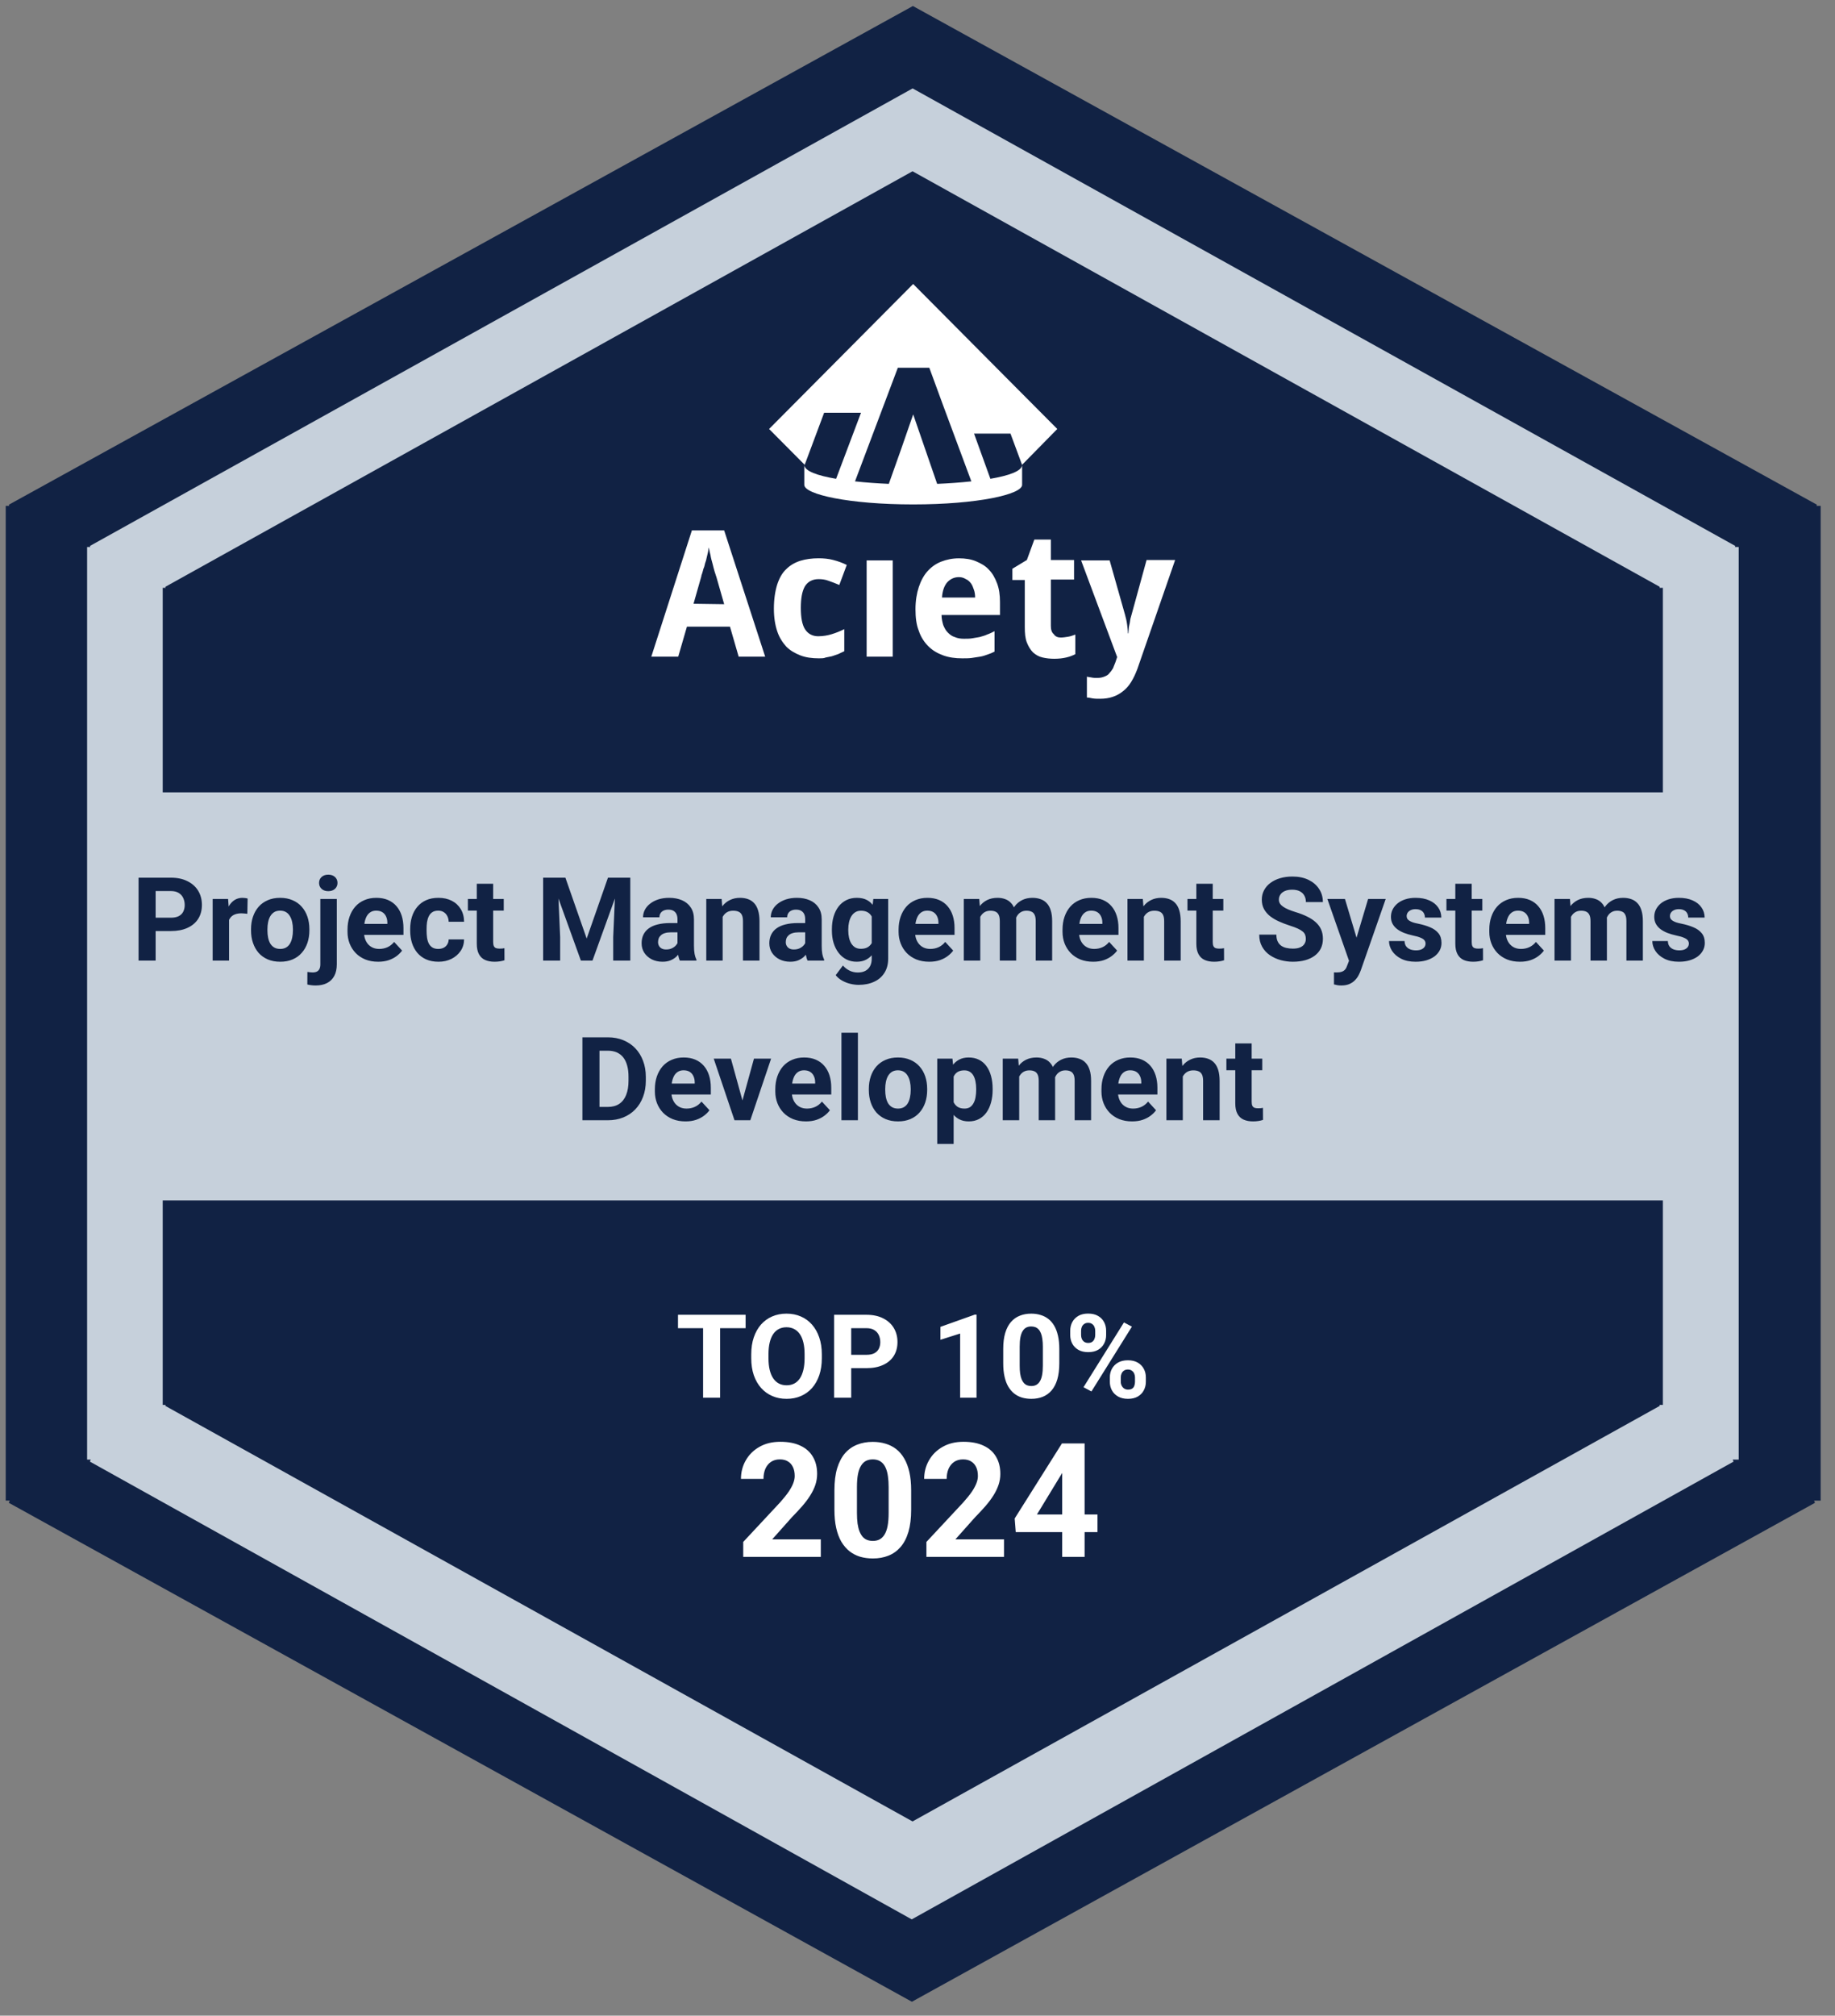
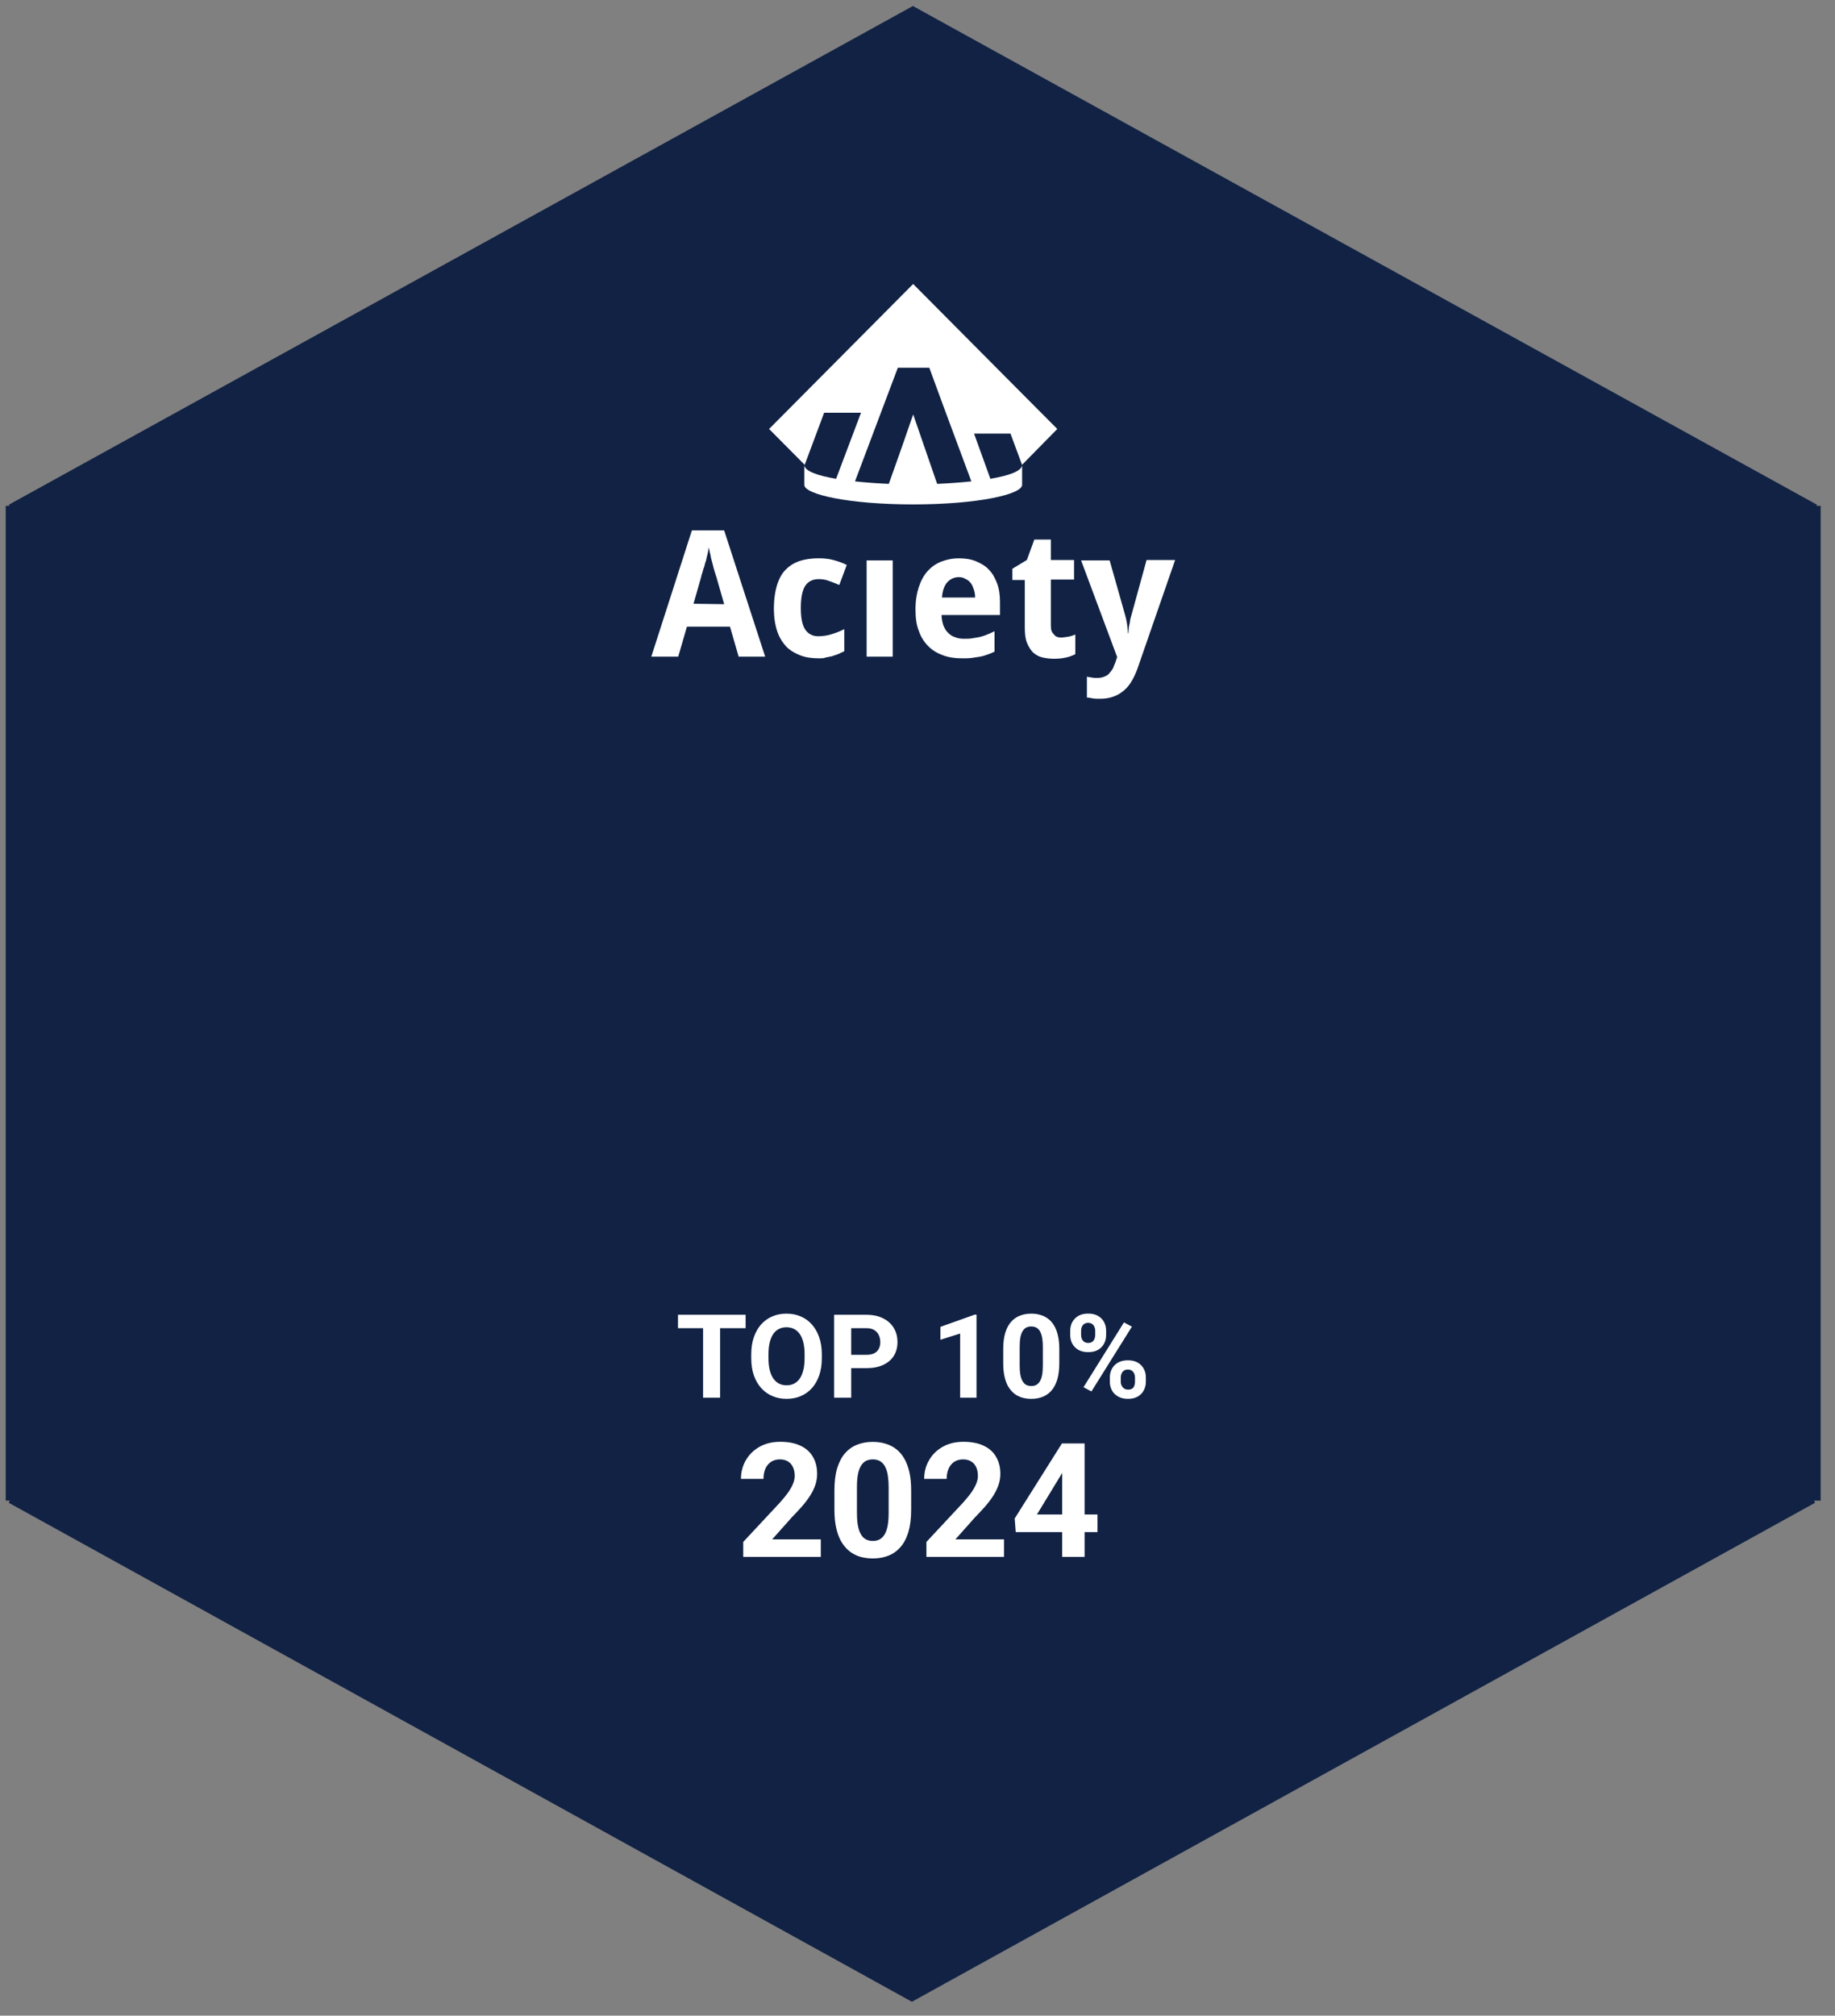
<svg xmlns="http://www.w3.org/2000/svg" width="92" height="101" viewBox="0 0 92 101" fill="none">
  <rect x="0" y="0" width="92" height="101" fill="#808080" stroke="none" />
  <g clip-path="url(#clip0_1736_1252)">
    <path d="M0.441 25.291L45.769 0.301L91.096 25.291L91.072 25.349H91.281V75.191H90.95L90.998 75.301L45.719 100.302L0.441 75.301L0.488 75.19H0.287V25.349H0.466L0.441 25.291Z" fill="#112244" />
-     <path d="M4.507 27.357L45.755 4.43L87.003 27.357L86.981 27.409H87.172V73.136H86.871L86.914 73.237L45.711 96.174L4.507 73.237L4.55 73.136H4.367V27.409H4.529L4.507 27.357V27.357Z" fill="#C6D0DB" />
    <path d="M8.285 29.406L45.751 8.582L83.217 29.406L83.197 29.454H83.37V39.702H8.158V29.454H8.306L8.285 29.406ZM8.285 70.443L45.751 91.267L83.217 70.443L83.197 70.395H83.37V60.148H8.158V70.395H8.306L8.285 70.443Z" fill="#112244" />
    <path d="M50.391 18.866L45.782 14.23L42.419 17.613L38.559 21.495L40.344 23.291L41.319 20.681H43.168L41.919 23.991C40.994 23.835 40.324 23.604 40.324 23.291V24.294C40.324 24.774 42.565 25.275 45.784 25.275C49.001 25.275 51.245 24.774 51.245 24.294V23.291C51.245 23.604 50.577 23.833 49.654 23.991L48.835 21.726H50.662L51.242 23.291L53.008 21.495L50.391 18.866ZM48.7 24.12C48.141 24.18 47.55 24.221 46.985 24.245L45.784 20.764L45.182 22.498L44.562 24.245C44.004 24.221 43.419 24.18 42.867 24.12L45.014 18.427H46.592L47.297 20.347L48.7 24.12Z" fill="white" />
    <path d="M37.034 32.904L36.598 31.4H34.44L34.003 32.904H32.654L34.688 26.578H36.307L38.363 32.904H37.034ZM36.307 30.274L35.913 28.896C35.891 28.854 35.871 28.749 35.83 28.646C35.788 28.52 35.766 28.395 35.725 28.248C35.683 28.101 35.642 27.956 35.62 27.809C35.579 27.662 35.557 27.537 35.537 27.434C35.515 27.498 35.515 27.581 35.496 27.665C35.474 27.748 35.454 27.853 35.432 27.937C35.411 28.042 35.391 28.125 35.349 28.229C35.328 28.334 35.308 28.417 35.267 28.501C35.245 28.584 35.225 28.668 35.203 28.731C35.181 28.795 35.162 28.837 35.162 28.878L34.771 30.252L36.307 30.274ZM41.061 32.987C40.707 32.987 40.397 32.945 40.127 32.84C39.856 32.734 39.607 32.59 39.422 32.401C39.234 32.192 39.068 31.942 38.966 31.628C38.861 31.314 38.8 30.939 38.8 30.5C38.8 30.02 38.863 29.622 38.966 29.289C39.07 28.975 39.214 28.705 39.422 28.516C39.609 28.327 39.858 28.183 40.127 28.099C40.397 28.016 40.707 27.974 41.041 27.974C41.29 27.974 41.539 27.996 41.768 28.057C42.017 28.121 42.246 28.204 42.453 28.308L42.08 29.311C41.892 29.227 41.707 29.164 41.541 29.102C41.375 29.038 41.209 29.019 41.043 29.019C40.731 29.019 40.504 29.144 40.358 29.374C40.212 29.625 40.151 29.98 40.151 30.461C40.151 30.941 40.214 31.295 40.358 31.525C40.504 31.756 40.731 31.881 41.021 31.881C41.27 31.881 41.499 31.839 41.707 31.775C41.914 31.712 42.121 31.628 42.329 31.525V32.631C42.224 32.673 42.121 32.737 42.017 32.778C41.912 32.82 41.809 32.842 41.705 32.884C41.6 32.906 41.497 32.925 41.392 32.947C41.312 32.987 41.187 32.987 41.061 32.987ZM44.758 32.904H43.45V28.082H44.758V32.904ZM48.245 32.987C47.891 32.987 47.581 32.945 47.289 32.84C46.999 32.734 46.75 32.59 46.543 32.381C46.335 32.173 46.169 31.922 46.065 31.609C45.94 31.295 45.899 30.941 45.899 30.522C45.899 30.103 45.962 29.73 46.065 29.416C46.169 29.102 46.314 28.832 46.501 28.624C46.689 28.415 46.916 28.248 47.187 28.143C47.457 28.038 47.747 27.976 48.079 27.976C48.391 27.976 48.681 28.018 48.93 28.123C49.179 28.229 49.408 28.354 49.574 28.54C49.762 28.729 49.886 28.957 49.989 29.229C50.093 29.502 50.135 29.813 50.135 30.169V30.816H47.206C47.206 31.005 47.248 31.172 47.289 31.317C47.352 31.464 47.413 31.589 47.518 31.692C47.623 31.797 47.725 31.881 47.872 31.922C48.018 31.986 48.162 32.006 48.328 32.006C48.474 32.006 48.618 32.006 48.742 31.984C48.867 31.962 48.991 31.942 49.116 31.92C49.24 31.879 49.364 31.857 49.489 31.795C49.613 31.753 49.738 31.69 49.862 31.628V32.651C49.738 32.715 49.633 32.757 49.508 32.798C49.384 32.84 49.279 32.882 49.135 32.904C49.011 32.925 48.865 32.945 48.721 32.967C48.577 32.987 48.43 32.987 48.245 32.987ZM48.079 28.918C47.85 28.918 47.664 29.001 47.499 29.168C47.352 29.335 47.25 29.585 47.228 29.941H48.889C48.889 29.794 48.867 29.649 48.825 29.543C48.784 29.418 48.742 29.313 48.679 29.229C48.616 29.146 48.533 29.063 48.43 29.021C48.328 28.959 48.223 28.918 48.079 28.918ZM53.186 31.944C53.31 31.944 53.434 31.922 53.559 31.903C53.683 31.883 53.788 31.839 53.913 31.797V32.778C53.788 32.842 53.642 32.904 53.456 32.945C53.269 32.987 53.083 33.009 52.854 33.009C52.647 33.009 52.459 32.987 52.273 32.945C52.086 32.904 51.942 32.82 51.796 32.695C51.671 32.57 51.566 32.403 51.483 32.195C51.401 31.986 51.379 31.736 51.379 31.422V29.063H50.757V28.499L51.483 28.06L51.857 27.037H52.686V28.06H53.849V29.041H52.686V31.358C52.686 31.547 52.727 31.692 52.832 31.775C52.915 31.903 53.039 31.944 53.186 31.944ZM54.203 28.082H55.634L56.403 30.797C56.444 30.944 56.485 31.11 56.507 31.277C56.529 31.444 56.549 31.591 56.549 31.736H56.571C56.571 31.672 56.592 31.589 56.592 31.505C56.592 31.422 56.614 31.339 56.634 31.255C56.656 31.172 56.656 31.088 56.675 31.005C56.697 30.922 56.717 30.858 56.739 30.775L57.485 28.06H58.917L57.027 33.509C56.839 34.01 56.612 34.407 56.3 34.637C55.988 34.888 55.615 35.013 55.159 35.013C55.012 35.013 54.888 35.013 54.764 34.991C54.659 34.969 54.556 34.949 54.493 34.949V33.904C54.556 33.926 54.617 33.926 54.722 33.946C54.805 33.968 54.91 33.968 55.012 33.968C55.159 33.968 55.261 33.946 55.366 33.904C55.471 33.863 55.554 33.821 55.615 33.737C55.678 33.674 55.739 33.59 55.802 33.487C55.844 33.382 55.885 33.279 55.927 33.173L56.01 32.923L54.203 28.082Z" fill="white" />
    <path d="M8.565 46.652H7.506V45.984H8.565C8.729 45.984 8.862 45.957 8.964 45.904C9.067 45.849 9.142 45.773 9.19 45.676C9.237 45.579 9.261 45.469 9.261 45.348C9.261 45.224 9.237 45.109 9.19 45.002C9.142 44.896 9.067 44.81 8.964 44.745C8.862 44.681 8.729 44.648 8.565 44.648H7.803V48.133H6.947V43.978H8.565C8.89 43.978 9.169 44.037 9.401 44.155C9.635 44.271 9.814 44.432 9.938 44.637C10.061 44.843 10.123 45.078 10.123 45.342C10.123 45.61 10.061 45.842 9.938 46.038C9.814 46.234 9.635 46.385 9.401 46.492C9.169 46.599 8.89 46.652 8.565 46.652ZM11.484 45.719V48.133H10.662V45.045H11.436L11.484 45.719ZM12.415 45.025L12.4 45.787C12.36 45.781 12.312 45.777 12.255 45.773C12.2 45.767 12.149 45.764 12.104 45.764C11.987 45.764 11.887 45.779 11.801 45.81C11.717 45.838 11.647 45.881 11.59 45.938C11.535 45.995 11.493 46.065 11.464 46.147C11.438 46.228 11.422 46.322 11.419 46.426L11.253 46.375C11.253 46.175 11.273 45.992 11.313 45.824C11.353 45.655 11.411 45.507 11.487 45.382C11.565 45.256 11.66 45.159 11.772 45.091C11.885 45.022 12.013 44.988 12.158 44.988C12.203 44.988 12.25 44.992 12.297 44.999C12.345 45.005 12.384 45.014 12.415 45.025ZM12.586 46.62V46.56C12.586 46.334 12.618 46.126 12.683 45.935C12.748 45.743 12.842 45.577 12.965 45.436C13.089 45.295 13.241 45.186 13.422 45.108C13.603 45.028 13.81 44.988 14.044 44.988C14.278 44.988 14.486 45.028 14.669 45.108C14.852 45.186 15.005 45.295 15.128 45.436C15.254 45.577 15.349 45.743 15.414 45.935C15.478 46.126 15.511 46.334 15.511 46.56V46.62C15.511 46.845 15.478 47.053 15.414 47.245C15.349 47.436 15.254 47.602 15.128 47.745C15.005 47.886 14.852 47.995 14.672 48.073C14.491 48.151 14.284 48.19 14.05 48.19C13.816 48.19 13.607 48.151 13.425 48.073C13.244 47.995 13.091 47.886 12.965 47.745C12.842 47.602 12.748 47.436 12.683 47.245C12.618 47.053 12.586 46.845 12.586 46.62ZM13.408 46.56V46.62C13.408 46.75 13.419 46.87 13.442 46.983C13.465 47.095 13.501 47.194 13.55 47.28C13.602 47.363 13.668 47.429 13.75 47.477C13.832 47.524 13.932 47.548 14.05 47.548C14.164 47.548 14.262 47.524 14.344 47.477C14.425 47.429 14.491 47.363 14.54 47.28C14.59 47.194 14.626 47.095 14.649 46.983C14.674 46.87 14.686 46.75 14.686 46.62V46.56C14.686 46.435 14.674 46.317 14.649 46.207C14.626 46.094 14.589 45.995 14.538 45.91C14.488 45.822 14.423 45.754 14.341 45.704C14.259 45.655 14.16 45.63 14.044 45.63C13.928 45.63 13.829 45.655 13.747 45.704C13.667 45.754 13.602 45.822 13.55 45.91C13.501 45.995 13.465 46.094 13.442 46.207C13.419 46.317 13.408 46.435 13.408 46.56ZM16.061 45.045H16.886V48.318C16.886 48.547 16.844 48.74 16.761 48.898C16.677 49.056 16.556 49.175 16.398 49.257C16.24 49.339 16.049 49.38 15.825 49.38C15.754 49.38 15.686 49.376 15.619 49.368C15.551 49.361 15.48 49.349 15.408 49.331L15.411 48.701C15.457 48.708 15.501 48.714 15.545 48.718C15.587 48.724 15.63 48.726 15.673 48.726C15.759 48.726 15.83 48.712 15.887 48.684C15.944 48.655 15.987 48.61 16.016 48.55C16.046 48.49 16.061 48.413 16.061 48.318V45.045ZM15.996 44.24C15.996 44.12 16.038 44.022 16.122 43.944C16.207 43.866 16.319 43.827 16.458 43.827C16.599 43.827 16.711 43.866 16.795 43.944C16.879 44.022 16.921 44.12 16.921 44.24C16.921 44.36 16.879 44.459 16.795 44.537C16.711 44.615 16.599 44.654 16.458 44.654C16.319 44.654 16.207 44.615 16.122 44.537C16.038 44.459 15.996 44.36 15.996 44.24ZM18.961 48.19C18.721 48.19 18.506 48.152 18.316 48.076C18.126 47.998 17.964 47.89 17.831 47.753C17.7 47.616 17.599 47.457 17.528 47.277C17.458 47.094 17.423 46.9 17.423 46.695V46.58C17.423 46.346 17.456 46.132 17.523 45.938C17.589 45.744 17.684 45.576 17.808 45.433C17.934 45.291 18.086 45.181 18.265 45.105C18.443 45.027 18.645 44.988 18.87 44.988C19.088 44.988 19.282 45.024 19.452 45.096C19.621 45.169 19.763 45.272 19.877 45.405C19.993 45.538 20.081 45.698 20.14 45.884C20.198 46.069 20.228 46.274 20.228 46.501V46.843H17.774V46.295H19.42V46.232C19.42 46.118 19.399 46.016 19.358 45.927C19.318 45.836 19.257 45.763 19.175 45.71C19.093 45.657 18.988 45.63 18.861 45.63C18.753 45.63 18.659 45.654 18.581 45.702C18.503 45.749 18.44 45.816 18.39 45.901C18.343 45.987 18.306 46.088 18.282 46.204C18.259 46.318 18.247 46.443 18.247 46.58V46.695C18.247 46.818 18.265 46.932 18.299 47.037C18.335 47.142 18.385 47.232 18.45 47.308C18.517 47.384 18.597 47.443 18.69 47.485C18.785 47.527 18.892 47.548 19.012 47.548C19.161 47.548 19.299 47.519 19.426 47.462C19.555 47.403 19.667 47.315 19.76 47.197L20.159 47.631C20.095 47.724 20.006 47.813 19.894 47.899C19.784 47.984 19.651 48.055 19.494 48.11C19.338 48.163 19.161 48.19 18.961 48.19ZM21.971 47.548C22.072 47.548 22.162 47.529 22.24 47.491C22.318 47.451 22.379 47.396 22.422 47.325C22.468 47.253 22.492 47.168 22.494 47.071H23.267C23.265 47.288 23.207 47.481 23.093 47.651C22.979 47.818 22.826 47.95 22.634 48.047C22.441 48.142 22.227 48.19 21.989 48.19C21.749 48.19 21.54 48.15 21.361 48.07C21.184 47.99 21.037 47.88 20.919 47.739C20.801 47.596 20.712 47.431 20.653 47.242C20.594 47.052 20.565 46.849 20.565 46.632V46.549C20.565 46.33 20.594 46.127 20.653 45.938C20.712 45.748 20.801 45.583 20.919 45.442C21.037 45.299 21.184 45.188 21.361 45.108C21.538 45.028 21.745 44.988 21.983 44.988C22.236 44.988 22.458 45.037 22.648 45.134C22.84 45.231 22.99 45.37 23.099 45.55C23.209 45.729 23.265 45.941 23.267 46.187H22.494C22.492 46.084 22.47 45.991 22.428 45.907C22.388 45.823 22.329 45.757 22.251 45.707C22.175 45.656 22.081 45.63 21.969 45.63C21.849 45.63 21.751 45.656 21.675 45.707C21.599 45.757 21.54 45.825 21.498 45.913C21.456 45.998 21.427 46.096 21.409 46.207C21.394 46.315 21.387 46.429 21.387 46.549V46.632C21.387 46.752 21.394 46.867 21.409 46.977C21.425 47.087 21.453 47.185 21.495 47.271C21.539 47.357 21.599 47.424 21.675 47.474C21.751 47.523 21.85 47.548 21.971 47.548ZM25.256 45.045V45.627H23.458V45.045H25.256ZM23.904 44.283H24.725V47.203C24.725 47.292 24.737 47.36 24.76 47.408C24.784 47.456 24.82 47.489 24.868 47.508C24.916 47.525 24.976 47.533 25.048 47.533C25.099 47.533 25.145 47.532 25.185 47.528C25.227 47.522 25.262 47.516 25.29 47.511L25.293 48.116C25.223 48.139 25.147 48.157 25.065 48.17C24.983 48.183 24.893 48.19 24.794 48.19C24.613 48.19 24.455 48.16 24.32 48.101C24.187 48.041 24.084 47.944 24.012 47.81C23.94 47.677 23.904 47.502 23.904 47.285V44.283ZM27.622 43.978H28.347L29.414 47.028L30.481 43.978H31.206L29.705 48.133H29.123L27.622 43.978ZM27.231 43.978H27.953L28.084 46.951V48.133H27.231V43.978ZM30.875 43.978H31.6V48.133H30.744V46.951L30.875 43.978ZM33.966 47.437V46.061C33.966 45.962 33.949 45.877 33.917 45.807C33.885 45.735 33.834 45.679 33.766 45.639C33.699 45.599 33.613 45.579 33.506 45.579C33.415 45.579 33.336 45.595 33.269 45.627C33.203 45.658 33.151 45.702 33.115 45.761C33.079 45.819 33.061 45.886 33.061 45.964H32.239C32.239 45.833 32.27 45.708 32.33 45.59C32.391 45.472 32.48 45.368 32.596 45.279C32.712 45.188 32.85 45.117 33.01 45.065C33.171 45.014 33.352 44.988 33.552 44.988C33.791 44.988 34.005 45.028 34.191 45.108C34.377 45.188 34.524 45.308 34.63 45.468C34.739 45.627 34.793 45.827 34.793 46.067V47.388C34.793 47.557 34.804 47.696 34.825 47.805C34.846 47.911 34.876 48.004 34.916 48.084V48.133H34.085C34.045 48.049 34.015 47.944 33.994 47.819C33.975 47.691 33.966 47.564 33.966 47.437ZM34.074 46.252L34.08 46.717H33.62C33.512 46.717 33.418 46.73 33.338 46.755C33.258 46.779 33.192 46.814 33.141 46.86C33.09 46.904 33.051 46.955 33.027 47.014C33.004 47.073 32.992 47.138 32.992 47.208C32.992 47.279 33.009 47.342 33.041 47.399C33.073 47.455 33.12 47.498 33.181 47.531C33.242 47.561 33.313 47.576 33.395 47.576C33.519 47.576 33.626 47.552 33.717 47.502C33.809 47.453 33.879 47.392 33.928 47.319C33.98 47.247 34.007 47.179 34.008 47.114L34.225 47.462C34.195 47.54 34.153 47.621 34.1 47.705C34.048 47.788 33.983 47.867 33.903 47.942C33.823 48.014 33.727 48.074 33.615 48.121C33.502 48.167 33.369 48.19 33.215 48.19C33.019 48.19 32.841 48.151 32.681 48.073C32.523 47.993 32.398 47.884 32.305 47.745C32.213 47.604 32.168 47.444 32.168 47.265C32.168 47.104 32.198 46.96 32.259 46.834C32.32 46.709 32.409 46.603 32.527 46.518C32.647 46.43 32.797 46.364 32.975 46.321C33.154 46.275 33.362 46.252 33.597 46.252H34.074ZM36.231 45.704V48.133H35.41V45.045H36.18L36.231 45.704ZM36.112 46.48H35.889C35.889 46.252 35.919 46.047 35.977 45.864C36.036 45.68 36.119 45.523 36.226 45.393C36.332 45.262 36.459 45.162 36.605 45.094C36.754 45.023 36.919 44.988 37.102 44.988C37.246 44.988 37.379 45.009 37.498 45.051C37.618 45.093 37.721 45.159 37.807 45.251C37.894 45.342 37.961 45.463 38.006 45.613C38.054 45.763 38.078 45.947 38.078 46.164V48.133H37.25V46.161C37.25 46.024 37.231 45.917 37.193 45.841C37.155 45.765 37.099 45.712 37.025 45.681C36.952 45.649 36.863 45.633 36.757 45.633C36.646 45.633 36.55 45.655 36.468 45.699C36.388 45.742 36.322 45.803 36.269 45.881C36.217 45.957 36.178 46.047 36.151 46.15C36.125 46.252 36.112 46.363 36.112 46.48ZM40.369 47.437V46.061C40.369 45.962 40.353 45.877 40.321 45.807C40.288 45.735 40.238 45.679 40.169 45.639C40.103 45.599 40.016 45.579 39.91 45.579C39.819 45.579 39.739 45.595 39.673 45.627C39.606 45.658 39.555 45.702 39.519 45.761C39.483 45.819 39.465 45.886 39.465 45.964H38.643C38.643 45.833 38.673 45.708 38.734 45.59C38.795 45.472 38.883 45.368 38.999 45.279C39.115 45.188 39.254 45.117 39.413 45.065C39.575 45.014 39.756 44.988 39.956 44.988C40.195 44.988 40.408 45.028 40.595 45.108C40.781 45.188 40.928 45.308 41.034 45.468C41.143 45.627 41.197 45.827 41.197 46.067V47.388C41.197 47.557 41.207 47.696 41.228 47.805C41.249 47.911 41.28 48.004 41.319 48.084V48.133H40.489C40.449 48.049 40.419 47.944 40.398 47.819C40.379 47.691 40.369 47.564 40.369 47.437ZM40.478 46.252L40.483 46.717H40.024C39.916 46.717 39.821 46.73 39.742 46.755C39.661 46.779 39.596 46.814 39.544 46.86C39.493 46.904 39.455 46.955 39.43 47.014C39.408 47.073 39.396 47.138 39.396 47.208C39.396 47.279 39.412 47.342 39.445 47.399C39.477 47.455 39.524 47.498 39.584 47.531C39.645 47.561 39.717 47.576 39.798 47.576C39.922 47.576 40.03 47.552 40.121 47.502C40.212 47.453 40.283 47.392 40.332 47.319C40.383 47.247 40.41 47.179 40.412 47.114L40.629 47.462C40.599 47.54 40.557 47.621 40.503 47.705C40.452 47.788 40.386 47.867 40.306 47.942C40.227 48.014 40.13 48.074 40.018 48.121C39.906 48.167 39.773 48.19 39.619 48.19C39.423 48.19 39.245 48.151 39.085 48.073C38.927 47.993 38.802 47.884 38.708 47.745C38.617 47.604 38.571 47.444 38.571 47.265C38.571 47.104 38.602 46.96 38.663 46.834C38.724 46.709 38.813 46.603 38.931 46.518C39.051 46.43 39.2 46.364 39.379 46.321C39.558 46.275 39.765 46.252 40.001 46.252H40.478ZM43.785 45.045H44.53V48.03C44.53 48.312 44.467 48.55 44.342 48.746C44.218 48.944 44.045 49.094 43.822 49.194C43.6 49.297 43.341 49.349 43.046 49.349C42.917 49.349 42.78 49.331 42.635 49.297C42.492 49.263 42.355 49.21 42.224 49.137C42.095 49.065 41.986 48.974 41.899 48.863L42.261 48.378C42.356 48.489 42.467 48.574 42.592 48.635C42.718 48.698 42.857 48.729 43.009 48.729C43.157 48.729 43.283 48.702 43.386 48.647C43.488 48.593 43.567 48.514 43.623 48.41C43.678 48.307 43.705 48.182 43.705 48.036V45.758L43.785 45.045ZM41.708 46.626V46.566C41.708 46.33 41.736 46.116 41.793 45.924C41.852 45.73 41.935 45.563 42.041 45.425C42.15 45.286 42.281 45.178 42.435 45.102C42.589 45.026 42.764 44.988 42.958 44.988C43.163 44.988 43.335 45.026 43.474 45.102C43.613 45.178 43.727 45.287 43.816 45.428C43.906 45.566 43.975 45.731 44.025 45.921C44.076 46.109 44.116 46.316 44.145 46.541V46.672C44.116 46.887 44.073 47.087 44.016 47.271C43.959 47.456 43.884 47.617 43.791 47.756C43.698 47.893 43.582 48 43.443 48.076C43.306 48.152 43.142 48.19 42.952 48.19C42.762 48.19 42.589 48.151 42.435 48.073C42.283 47.995 42.153 47.886 42.044 47.745C41.936 47.604 41.852 47.438 41.793 47.248C41.736 47.058 41.708 46.851 41.708 46.626ZM42.529 46.566V46.626C42.529 46.754 42.542 46.872 42.567 46.983C42.591 47.093 42.629 47.191 42.681 47.277C42.734 47.36 42.8 47.426 42.878 47.474C42.958 47.519 43.052 47.542 43.16 47.542C43.31 47.542 43.433 47.511 43.528 47.448C43.623 47.383 43.695 47.295 43.742 47.182C43.79 47.07 43.818 46.941 43.825 46.794V46.421C43.821 46.301 43.805 46.193 43.777 46.098C43.748 46.001 43.708 45.918 43.657 45.85C43.605 45.781 43.539 45.728 43.457 45.69C43.375 45.652 43.278 45.633 43.166 45.633C43.057 45.633 42.963 45.658 42.883 45.707C42.805 45.755 42.74 45.82 42.687 45.904C42.635 45.988 42.596 46.087 42.569 46.201C42.543 46.313 42.529 46.435 42.529 46.566ZM46.59 48.19C46.351 48.19 46.136 48.152 45.945 48.076C45.755 47.998 45.593 47.89 45.46 47.753C45.329 47.616 45.228 47.457 45.158 47.277C45.087 47.094 45.052 46.9 45.052 46.695V46.58C45.052 46.346 45.086 46.132 45.152 45.938C45.219 45.744 45.314 45.576 45.437 45.433C45.563 45.291 45.715 45.181 45.894 45.105C46.073 45.027 46.275 44.988 46.499 44.988C46.718 44.988 46.912 45.024 47.081 45.096C47.251 45.169 47.392 45.272 47.506 45.405C47.622 45.538 47.71 45.698 47.769 45.884C47.828 46.069 47.857 46.274 47.857 46.501V46.843H45.403V46.295H47.05V46.232C47.05 46.118 47.029 46.016 46.987 45.927C46.947 45.836 46.886 45.763 46.804 45.71C46.722 45.657 46.618 45.63 46.49 45.63C46.382 45.63 46.289 45.654 46.211 45.702C46.133 45.749 46.069 45.816 46.02 45.901C45.972 45.987 45.936 46.088 45.911 46.204C45.888 46.318 45.877 46.443 45.877 46.58V46.695C45.877 46.818 45.894 46.932 45.928 47.037C45.964 47.142 46.015 47.232 46.08 47.308C46.146 47.384 46.226 47.443 46.319 47.485C46.414 47.527 46.522 47.548 46.642 47.548C46.79 47.548 46.928 47.519 47.056 47.462C47.185 47.403 47.296 47.315 47.389 47.197L47.789 47.631C47.724 47.724 47.636 47.813 47.523 47.899C47.413 47.984 47.28 48.055 47.124 48.11C46.968 48.163 46.79 48.19 46.59 48.19ZM49.147 45.684V48.133H48.322V45.045H49.096L49.147 45.684ZM49.033 46.48H48.805C48.805 46.266 48.83 46.068 48.882 45.887C48.935 45.704 49.012 45.546 49.113 45.413C49.216 45.278 49.342 45.173 49.492 45.099C49.643 45.025 49.817 44.988 50.015 44.988C50.152 44.988 50.277 45.009 50.391 45.051C50.506 45.091 50.603 45.154 50.685 45.242C50.769 45.328 50.834 45.44 50.879 45.579C50.925 45.716 50.948 45.88 50.948 46.072V48.133H50.126V46.164C50.126 46.023 50.107 45.914 50.069 45.838C50.031 45.762 49.977 45.709 49.906 45.679C49.838 45.648 49.755 45.633 49.658 45.633C49.551 45.633 49.458 45.655 49.378 45.699C49.3 45.742 49.236 45.803 49.184 45.881C49.133 45.957 49.095 46.047 49.07 46.15C49.045 46.252 49.033 46.363 49.033 46.48ZM50.871 46.386L50.577 46.423C50.577 46.222 50.602 46.034 50.651 45.861C50.703 45.688 50.778 45.536 50.877 45.405C50.977 45.273 51.102 45.172 51.25 45.099C51.399 45.025 51.57 44.988 51.764 44.988C51.912 44.988 52.047 45.01 52.169 45.054C52.291 45.096 52.395 45.163 52.48 45.256C52.568 45.348 52.634 45.468 52.68 45.616C52.728 45.764 52.751 45.946 52.751 46.161V48.133H51.927V46.161C51.927 46.018 51.908 45.91 51.87 45.836C51.834 45.76 51.78 45.707 51.71 45.679C51.641 45.648 51.559 45.633 51.464 45.633C51.365 45.633 51.279 45.653 51.205 45.693C51.13 45.731 51.069 45.784 51.019 45.853C50.97 45.921 50.933 46.001 50.908 46.092C50.883 46.182 50.871 46.28 50.871 46.386ZM54.809 48.19C54.569 48.19 54.354 48.152 54.164 48.076C53.974 47.998 53.812 47.89 53.679 47.753C53.548 47.616 53.447 47.457 53.376 47.277C53.306 47.094 53.271 46.9 53.271 46.695V46.58C53.271 46.346 53.304 46.132 53.371 45.938C53.437 45.744 53.532 45.576 53.656 45.433C53.782 45.291 53.934 45.181 54.113 45.105C54.291 45.027 54.493 44.988 54.718 44.988C54.936 44.988 55.13 45.024 55.3 45.096C55.469 45.169 55.611 45.272 55.725 45.405C55.841 45.538 55.928 45.698 55.987 45.884C56.047 46.069 56.076 46.274 56.076 46.501V46.843H53.622V46.295H55.268V46.232C55.268 46.118 55.247 46.016 55.206 45.927C55.166 45.836 55.105 45.763 55.023 45.71C54.941 45.657 54.837 45.63 54.709 45.63C54.601 45.63 54.507 45.654 54.429 45.702C54.351 45.749 54.288 45.816 54.238 45.901C54.191 45.987 54.154 46.088 54.13 46.204C54.107 46.318 54.096 46.443 54.096 46.58V46.695C54.096 46.818 54.113 46.932 54.147 47.037C54.183 47.142 54.233 47.232 54.298 47.308C54.365 47.384 54.445 47.443 54.538 47.485C54.633 47.527 54.74 47.548 54.86 47.548C55.009 47.548 55.147 47.519 55.274 47.462C55.403 47.403 55.515 47.315 55.608 47.197L56.008 47.631C55.943 47.724 55.854 47.813 55.742 47.899C55.632 47.984 55.499 48.055 55.343 48.11C55.187 48.163 55.009 48.19 54.809 48.19ZM57.349 45.704V48.133H56.527V45.045H57.297L57.349 45.704ZM57.229 46.48H57.006C57.006 46.252 57.036 46.047 57.095 45.864C57.154 45.68 57.236 45.523 57.343 45.393C57.45 45.262 57.576 45.162 57.722 45.094C57.871 45.023 58.036 44.988 58.219 44.988C58.364 44.988 58.496 45.009 58.616 45.051C58.736 45.093 58.838 45.159 58.924 45.251C59.011 45.342 59.078 45.463 59.124 45.613C59.171 45.763 59.195 45.947 59.195 46.164V48.133H58.367V46.161C58.367 46.024 58.349 45.917 58.31 45.841C58.272 45.765 58.216 45.712 58.142 45.681C58.07 45.649 57.98 45.633 57.874 45.633C57.764 45.633 57.667 45.655 57.586 45.699C57.506 45.742 57.439 45.803 57.386 45.881C57.334 45.957 57.295 46.047 57.269 46.15C57.242 46.252 57.229 46.363 57.229 46.48ZM61.333 45.045V45.627H59.535V45.045H61.333ZM59.98 44.283H60.802V47.203C60.802 47.292 60.813 47.36 60.836 47.408C60.861 47.456 60.897 47.489 60.944 47.508C60.992 47.525 61.052 47.533 61.124 47.533C61.175 47.533 61.221 47.532 61.261 47.528C61.303 47.522 61.338 47.516 61.367 47.511L61.37 48.116C61.299 48.139 61.223 48.157 61.141 48.17C61.059 48.183 60.969 48.19 60.87 48.19C60.689 48.19 60.532 48.16 60.397 48.101C60.263 48.041 60.161 47.944 60.088 47.81C60.016 47.677 59.98 47.502 59.98 47.285V44.283ZM65.47 47.046C65.47 46.971 65.459 46.905 65.436 46.846C65.415 46.785 65.375 46.73 65.316 46.68C65.257 46.629 65.174 46.578 65.068 46.529C64.961 46.48 64.823 46.428 64.654 46.375C64.466 46.314 64.287 46.246 64.118 46.169C63.95 46.093 63.802 46.005 63.672 45.904C63.545 45.801 63.444 45.682 63.37 45.547C63.298 45.412 63.262 45.255 63.262 45.077C63.262 44.903 63.3 44.746 63.376 44.606C63.452 44.463 63.558 44.341 63.695 44.24C63.832 44.138 63.994 44.059 64.18 44.004C64.369 43.948 64.575 43.921 64.8 43.921C65.106 43.921 65.373 43.976 65.602 44.086C65.83 44.197 66.007 44.348 66.132 44.54C66.26 44.732 66.324 44.952 66.324 45.199H65.473C65.473 45.078 65.448 44.971 65.396 44.88C65.347 44.786 65.271 44.713 65.168 44.66C65.067 44.607 64.939 44.58 64.785 44.58C64.637 44.58 64.513 44.603 64.414 44.648C64.316 44.692 64.241 44.752 64.192 44.828C64.142 44.902 64.118 44.986 64.118 45.079C64.118 45.15 64.135 45.214 64.169 45.271C64.205 45.328 64.258 45.381 64.329 45.43C64.399 45.48 64.486 45.526 64.588 45.57C64.691 45.614 64.81 45.657 64.945 45.699C65.172 45.767 65.37 45.844 65.542 45.93C65.715 46.015 65.859 46.111 65.975 46.218C66.091 46.325 66.179 46.445 66.238 46.58C66.297 46.715 66.326 46.869 66.326 47.04C66.326 47.221 66.291 47.382 66.221 47.525C66.15 47.668 66.049 47.788 65.915 47.887C65.782 47.986 65.624 48.062 65.439 48.113C65.254 48.164 65.048 48.19 64.82 48.19C64.614 48.19 64.412 48.163 64.212 48.11C64.012 48.055 63.83 47.972 63.667 47.862C63.505 47.751 63.376 47.611 63.279 47.439C63.182 47.268 63.133 47.066 63.133 46.831H63.992C63.992 46.961 64.012 47.07 64.052 47.16C64.092 47.249 64.148 47.321 64.22 47.377C64.295 47.432 64.382 47.472 64.483 47.496C64.586 47.521 64.698 47.533 64.82 47.533C64.968 47.533 65.09 47.513 65.185 47.471C65.282 47.429 65.353 47.371 65.399 47.297C65.447 47.222 65.47 47.139 65.47 47.046ZM67.773 47.785L68.592 45.045H69.474L68.233 48.598C68.206 48.676 68.17 48.76 68.124 48.849C68.081 48.938 68.021 49.023 67.945 49.103C67.87 49.185 67.776 49.252 67.662 49.303C67.55 49.354 67.412 49.38 67.248 49.38C67.17 49.38 67.106 49.375 67.057 49.366C67.007 49.356 66.948 49.343 66.88 49.326V48.724C66.901 48.724 66.923 48.724 66.946 48.724C66.969 48.725 66.99 48.726 67.011 48.726C67.12 48.726 67.208 48.714 67.277 48.689C67.345 48.664 67.4 48.627 67.442 48.575C67.484 48.526 67.517 48.461 67.542 48.381L67.773 47.785ZM67.431 45.045L68.101 47.282L68.218 48.153L67.659 48.213L66.549 45.045H67.431ZM71.472 47.28C71.472 47.221 71.454 47.167 71.42 47.12C71.386 47.072 71.322 47.028 71.229 46.989C71.138 46.947 71.005 46.909 70.832 46.874C70.676 46.84 70.531 46.797 70.396 46.746C70.263 46.693 70.147 46.629 70.048 46.555C69.951 46.48 69.874 46.393 69.819 46.292C69.764 46.19 69.737 46.072 69.737 45.941C69.737 45.812 69.764 45.69 69.819 45.576C69.876 45.462 69.957 45.361 70.062 45.273C70.168 45.184 70.298 45.115 70.45 45.065C70.604 45.014 70.777 44.988 70.969 44.988C71.238 44.988 71.468 45.031 71.66 45.117C71.854 45.202 72.002 45.32 72.105 45.47C72.21 45.619 72.262 45.788 72.262 45.978H71.44C71.44 45.898 71.423 45.827 71.389 45.764C71.356 45.7 71.305 45.649 71.235 45.613C71.166 45.575 71.077 45.556 70.966 45.556C70.875 45.556 70.796 45.572 70.73 45.604C70.663 45.635 70.612 45.677 70.576 45.73C70.541 45.781 70.524 45.838 70.524 45.901C70.524 45.949 70.534 45.992 70.553 46.03C70.574 46.066 70.607 46.099 70.653 46.13C70.698 46.16 70.757 46.188 70.829 46.215C70.904 46.24 70.995 46.263 71.103 46.284C71.326 46.329 71.525 46.389 71.7 46.463C71.875 46.536 72.014 46.635 72.117 46.76C72.219 46.884 72.271 47.047 72.271 47.248C72.271 47.385 72.24 47.511 72.179 47.625C72.118 47.739 72.031 47.839 71.917 47.925C71.803 48.008 71.666 48.074 71.506 48.121C71.348 48.167 71.17 48.19 70.972 48.19C70.685 48.19 70.441 48.139 70.242 48.036C70.044 47.933 69.894 47.803 69.791 47.645C69.69 47.485 69.64 47.321 69.64 47.154H70.419C70.422 47.266 70.451 47.357 70.504 47.425C70.559 47.494 70.629 47.543 70.713 47.574C70.798 47.604 70.89 47.619 70.989 47.619C71.096 47.619 71.184 47.605 71.255 47.576C71.325 47.546 71.378 47.506 71.415 47.456C71.453 47.405 71.472 47.346 71.472 47.28ZM74.317 45.045V45.627H72.519V45.045H74.317ZM72.964 44.283H73.786V47.203C73.786 47.292 73.797 47.36 73.82 47.408C73.845 47.456 73.881 47.489 73.929 47.508C73.976 47.525 74.036 47.533 74.108 47.533C74.16 47.533 74.206 47.532 74.245 47.528C74.287 47.522 74.323 47.516 74.351 47.511L74.354 48.116C74.284 48.139 74.207 48.157 74.126 48.17C74.044 48.183 73.953 48.19 73.855 48.19C73.674 48.19 73.516 48.16 73.381 48.101C73.248 48.041 73.145 47.944 73.073 47.81C73 47.677 72.964 47.502 72.964 47.285V44.283ZM76.206 48.19C75.966 48.19 75.751 48.152 75.561 48.076C75.371 47.998 75.209 47.89 75.076 47.753C74.945 47.616 74.844 47.457 74.773 47.277C74.703 47.094 74.668 46.9 74.668 46.695V46.58C74.668 46.346 74.701 46.132 74.768 45.938C74.834 45.744 74.929 45.576 75.053 45.433C75.179 45.291 75.331 45.181 75.51 45.105C75.688 45.027 75.89 44.988 76.115 44.988C76.333 44.988 76.527 45.024 76.697 45.096C76.866 45.169 77.008 45.272 77.122 45.405C77.238 45.538 77.326 45.698 77.385 45.884C77.443 46.069 77.473 46.274 77.473 46.501V46.843H75.019V46.295H76.665V46.232C76.665 46.118 76.644 46.016 76.603 45.927C76.563 45.836 76.502 45.763 76.42 45.71C76.338 45.657 76.234 45.63 76.106 45.63C75.998 45.63 75.904 45.654 75.826 45.702C75.748 45.749 75.685 45.816 75.635 45.901C75.588 45.987 75.551 46.088 75.527 46.204C75.504 46.318 75.493 46.443 75.493 46.58V46.695C75.493 46.818 75.51 46.932 75.544 47.037C75.58 47.142 75.63 47.232 75.695 47.308C75.762 47.384 75.842 47.443 75.935 47.485C76.03 47.527 76.137 47.548 76.257 47.548C76.406 47.548 76.544 47.519 76.671 47.462C76.8 47.403 76.912 47.315 77.005 47.197L77.404 47.631C77.34 47.724 77.251 47.813 77.139 47.899C77.029 47.984 76.895 48.055 76.74 48.11C76.584 48.163 76.406 48.19 76.206 48.19ZM78.763 45.684V48.133H77.938V45.045H78.711L78.763 45.684ZM78.649 46.48H78.42C78.42 46.266 78.446 46.068 78.497 45.887C78.551 45.704 78.628 45.546 78.729 45.413C78.831 45.278 78.958 45.173 79.108 45.099C79.258 45.025 79.433 44.988 79.63 44.988C79.767 44.988 79.893 45.009 80.007 45.051C80.121 45.091 80.219 45.154 80.301 45.242C80.385 45.328 80.449 45.44 80.495 45.579C80.541 45.716 80.564 45.88 80.564 46.072V48.133H79.742V46.164C79.742 46.023 79.723 45.914 79.684 45.838C79.647 45.762 79.592 45.709 79.522 45.679C79.453 45.648 79.371 45.633 79.274 45.633C79.167 45.633 79.074 45.655 78.994 45.699C78.916 45.742 78.851 45.803 78.8 45.881C78.749 45.957 78.71 46.047 78.686 46.15C78.661 46.252 78.649 46.363 78.649 46.48ZM80.486 46.386L80.192 46.423C80.192 46.222 80.217 46.034 80.267 45.861C80.318 45.688 80.393 45.536 80.492 45.405C80.593 45.273 80.718 45.172 80.866 45.099C81.014 45.025 81.186 44.988 81.38 44.988C81.528 44.988 81.663 45.01 81.785 45.054C81.907 45.096 82.01 45.163 82.096 45.256C82.183 45.348 82.25 45.468 82.296 45.616C82.343 45.764 82.367 45.946 82.367 46.161V48.133H81.542V46.161C81.542 46.018 81.523 45.91 81.485 45.836C81.449 45.76 81.396 45.707 81.325 45.679C81.257 45.648 81.175 45.633 81.08 45.633C80.981 45.633 80.894 45.653 80.82 45.693C80.746 45.731 80.684 45.784 80.635 45.853C80.585 45.921 80.548 46.001 80.523 46.092C80.499 46.182 80.486 46.28 80.486 46.386ZM84.673 47.28C84.673 47.221 84.656 47.167 84.621 47.12C84.587 47.072 84.523 47.028 84.43 46.989C84.339 46.947 84.207 46.909 84.034 46.874C83.878 46.84 83.732 46.797 83.597 46.746C83.464 46.693 83.348 46.629 83.249 46.555C83.152 46.48 83.076 46.393 83.02 46.292C82.965 46.19 82.938 46.072 82.938 45.941C82.938 45.812 82.965 45.69 83.02 45.576C83.078 45.462 83.158 45.361 83.263 45.273C83.37 45.184 83.499 45.115 83.651 45.065C83.805 45.014 83.978 44.988 84.171 44.988C84.439 44.988 84.669 45.031 84.861 45.117C85.055 45.202 85.204 45.32 85.306 45.47C85.411 45.619 85.463 45.788 85.463 45.978H84.641C84.641 45.898 84.624 45.827 84.59 45.764C84.558 45.7 84.506 45.649 84.436 45.613C84.367 45.575 84.278 45.556 84.168 45.556C84.076 45.556 83.997 45.572 83.931 45.604C83.864 45.635 83.813 45.677 83.777 45.73C83.743 45.781 83.725 45.838 83.725 45.901C83.725 45.949 83.735 45.992 83.754 46.03C83.775 46.066 83.808 46.099 83.854 46.13C83.899 46.16 83.958 46.188 84.031 46.215C84.105 46.24 84.196 46.263 84.305 46.284C84.527 46.329 84.726 46.389 84.901 46.463C85.076 46.536 85.215 46.635 85.318 46.76C85.421 46.884 85.472 47.047 85.472 47.248C85.472 47.385 85.441 47.511 85.38 47.625C85.32 47.739 85.232 47.839 85.118 47.925C85.004 48.008 84.867 48.074 84.707 48.121C84.549 48.167 84.371 48.19 84.173 48.19C83.886 48.19 83.643 48.139 83.443 48.036C83.245 47.933 83.095 47.803 82.992 47.645C82.891 47.485 82.841 47.321 82.841 47.154H83.62C83.624 47.266 83.652 47.357 83.705 47.425C83.761 47.494 83.83 47.543 83.914 47.574C83.999 47.604 84.092 47.619 84.191 47.619C84.297 47.619 84.385 47.605 84.456 47.576C84.526 47.546 84.58 47.506 84.616 47.456C84.654 47.405 84.673 47.346 84.673 47.28ZM30.476 56.133H29.571L29.577 55.465H30.476C30.7 55.465 30.889 55.415 31.043 55.314C31.198 55.211 31.314 55.062 31.392 54.866C31.471 54.67 31.511 54.433 31.511 54.155V53.953C31.511 53.739 31.489 53.552 31.443 53.39C31.399 53.229 31.334 53.093 31.246 52.982C31.159 52.872 31.051 52.789 30.924 52.734C30.796 52.677 30.65 52.648 30.484 52.648H29.554V51.978H30.484C30.762 51.978 31.016 52.025 31.246 52.12C31.478 52.214 31.679 52.348 31.848 52.523C32.017 52.698 32.148 52.907 32.239 53.151C32.332 53.392 32.379 53.661 32.379 53.958V54.155C32.379 54.45 32.332 54.719 32.239 54.963C32.148 55.206 32.017 55.416 31.848 55.591C31.681 55.764 31.48 55.898 31.246 55.993C31.014 56.086 30.757 56.133 30.476 56.133ZM30.056 51.978V56.133H29.2V51.978H30.056ZM34.371 56.19C34.131 56.19 33.916 56.152 33.726 56.076C33.536 55.998 33.374 55.89 33.241 55.753C33.109 55.616 33.009 55.457 32.938 55.277C32.868 55.094 32.833 54.9 32.833 54.695V54.58C32.833 54.346 32.866 54.132 32.932 53.938C32.999 53.744 33.094 53.576 33.218 53.433C33.343 53.291 33.496 53.181 33.675 53.105C33.853 53.027 34.055 52.988 34.279 52.988C34.498 52.988 34.692 53.024 34.862 53.096C35.031 53.169 35.173 53.272 35.287 53.405C35.403 53.538 35.49 53.698 35.549 53.884C35.608 54.069 35.638 54.274 35.638 54.501V54.843H33.184V54.295H34.83V54.232C34.83 54.118 34.809 54.016 34.767 53.927C34.727 53.836 34.667 53.763 34.585 53.71C34.503 53.657 34.398 53.63 34.271 53.63C34.163 53.63 34.069 53.654 33.991 53.702C33.913 53.749 33.849 53.816 33.8 53.901C33.752 53.987 33.716 54.088 33.692 54.204C33.669 54.318 33.657 54.443 33.657 54.58V54.695C33.657 54.818 33.675 54.932 33.709 55.037C33.745 55.142 33.795 55.232 33.86 55.308C33.927 55.384 34.007 55.443 34.1 55.485C34.195 55.527 34.302 55.548 34.422 55.548C34.571 55.548 34.709 55.519 34.836 55.462C34.965 55.403 35.077 55.315 35.17 55.197L35.569 55.631C35.505 55.724 35.416 55.813 35.304 55.899C35.194 55.984 35.06 56.055 34.904 56.11C34.748 56.163 34.571 56.19 34.371 56.19ZM37.116 55.533L37.801 53.045H38.66L37.618 56.133H37.099L37.116 55.533ZM36.645 53.045L37.333 55.536L37.347 56.133H36.825L35.783 53.045H36.645ZM40.409 56.19C40.169 56.19 39.955 56.152 39.764 56.076C39.574 55.998 39.412 55.89 39.279 55.753C39.148 55.616 39.047 55.457 38.977 55.277C38.906 55.094 38.871 54.9 38.871 54.695V54.58C38.871 54.346 38.904 54.132 38.971 53.938C39.038 53.744 39.133 53.576 39.256 53.433C39.382 53.291 39.534 53.181 39.713 53.105C39.892 53.027 40.093 52.988 40.318 52.988C40.537 52.988 40.731 53.024 40.9 53.096C41.069 53.169 41.211 53.272 41.325 53.405C41.441 53.538 41.529 53.698 41.588 53.884C41.647 54.069 41.676 54.274 41.676 54.501V54.843H39.222V54.295H40.869V54.232C40.869 54.118 40.848 54.016 40.806 53.927C40.766 53.836 40.705 53.763 40.623 53.71C40.541 53.657 40.437 53.63 40.309 53.63C40.201 53.63 40.108 53.654 40.03 53.702C39.952 53.749 39.888 53.816 39.839 53.901C39.791 53.987 39.755 54.088 39.73 54.204C39.707 54.318 39.696 54.443 39.696 54.58V54.695C39.696 54.818 39.713 54.932 39.747 55.037C39.783 55.142 39.834 55.232 39.898 55.308C39.965 55.384 40.045 55.443 40.138 55.485C40.233 55.527 40.341 55.548 40.461 55.548C40.609 55.548 40.747 55.519 40.874 55.462C41.004 55.403 41.115 55.315 41.208 55.197L41.608 55.631C41.543 55.724 41.455 55.813 41.342 55.899C41.232 55.984 41.099 56.055 40.943 56.11C40.787 56.163 40.609 56.19 40.409 56.19ZM43.012 51.749V56.133H42.187V51.749H43.012ZM43.56 54.62V54.56C43.56 54.334 43.592 54.126 43.657 53.935C43.721 53.743 43.816 53.577 43.939 53.436C44.063 53.295 44.215 53.186 44.396 53.108C44.577 53.028 44.784 52.988 45.018 52.988C45.252 52.988 45.46 53.028 45.643 53.108C45.825 53.186 45.979 53.295 46.102 53.436C46.228 53.577 46.323 53.743 46.388 53.935C46.452 54.126 46.485 54.334 46.485 54.56V54.62C46.485 54.845 46.452 55.053 46.388 55.245C46.323 55.436 46.228 55.602 46.102 55.745C45.979 55.886 45.827 55.995 45.646 56.073C45.465 56.151 45.258 56.19 45.024 56.19C44.79 56.19 44.581 56.151 44.399 56.073C44.218 55.995 44.065 55.886 43.939 55.745C43.816 55.602 43.721 55.436 43.657 55.245C43.592 55.053 43.56 54.845 43.56 54.62ZM44.382 54.56V54.62C44.382 54.75 44.393 54.87 44.416 54.983C44.439 55.095 44.475 55.194 44.524 55.28C44.576 55.363 44.642 55.429 44.724 55.477C44.806 55.524 44.906 55.548 45.024 55.548C45.138 55.548 45.236 55.524 45.318 55.477C45.399 55.429 45.465 55.363 45.514 55.28C45.564 55.194 45.6 55.095 45.623 54.983C45.648 54.87 45.66 54.75 45.66 54.62V54.56C45.66 54.435 45.648 54.317 45.623 54.207C45.6 54.094 45.563 53.995 45.512 53.91C45.462 53.822 45.397 53.754 45.315 53.704C45.233 53.655 45.134 53.63 45.018 53.63C44.902 53.63 44.803 53.655 44.721 53.704C44.641 53.754 44.576 53.822 44.524 53.91C44.475 53.995 44.439 54.094 44.416 54.207C44.393 54.317 44.382 54.435 44.382 54.56ZM47.812 53.639V57.32H46.99V53.045H47.752L47.812 53.639ZM49.767 54.555V54.615C49.767 54.839 49.74 55.047 49.687 55.24C49.635 55.432 49.559 55.599 49.458 55.742C49.357 55.883 49.232 55.993 49.082 56.073C48.933 56.151 48.762 56.19 48.568 56.19C48.38 56.19 48.216 56.152 48.077 56.076C47.938 56 47.821 55.893 47.726 55.756C47.633 55.617 47.558 55.456 47.501 55.274C47.444 55.091 47.4 54.895 47.369 54.686V54.529C47.4 54.304 47.444 54.099 47.501 53.913C47.558 53.724 47.633 53.562 47.726 53.425C47.821 53.286 47.937 53.178 48.074 53.102C48.213 53.026 48.376 52.988 48.562 52.988C48.758 52.988 48.93 53.025 49.079 53.099C49.229 53.173 49.355 53.28 49.455 53.419C49.558 53.558 49.635 53.723 49.687 53.916C49.74 54.108 49.767 54.321 49.767 54.555ZM48.942 54.615V54.555C48.942 54.423 48.93 54.303 48.907 54.192C48.887 54.08 48.852 53.982 48.805 53.898C48.759 53.815 48.698 53.75 48.622 53.704C48.548 53.657 48.458 53.633 48.351 53.633C48.239 53.633 48.143 53.651 48.063 53.687C47.985 53.723 47.921 53.776 47.872 53.844C47.822 53.913 47.785 53.994 47.76 54.09C47.736 54.185 47.72 54.292 47.715 54.412V54.809C47.724 54.95 47.751 55.076 47.795 55.188C47.838 55.299 47.906 55.386 47.997 55.451C48.089 55.516 48.208 55.548 48.357 55.548C48.465 55.548 48.556 55.524 48.631 55.477C48.705 55.427 48.765 55.359 48.81 55.274C48.858 55.188 48.891 55.089 48.91 54.977C48.931 54.865 48.942 54.744 48.942 54.615ZM51.099 53.684V56.133H50.274V53.045H51.048L51.099 53.684ZM50.985 54.48H50.757C50.757 54.266 50.782 54.068 50.834 53.887C50.887 53.704 50.964 53.546 51.065 53.413C51.168 53.278 51.294 53.173 51.444 53.099C51.595 53.025 51.769 52.988 51.967 52.988C52.104 52.988 52.229 53.009 52.343 53.051C52.458 53.091 52.556 53.154 52.637 53.242C52.721 53.328 52.786 53.44 52.831 53.579C52.877 53.716 52.9 53.88 52.9 54.072V56.133H52.078V54.164C52.078 54.023 52.059 53.914 52.021 53.838C51.983 53.762 51.929 53.709 51.858 53.679C51.79 53.648 51.707 53.633 51.61 53.633C51.503 53.633 51.41 53.655 51.33 53.699C51.252 53.742 51.188 53.803 51.136 53.881C51.085 53.957 51.047 54.047 51.022 54.15C50.997 54.252 50.985 54.363 50.985 54.48ZM52.823 54.386L52.529 54.423C52.529 54.222 52.554 54.034 52.603 53.861C52.654 53.688 52.73 53.536 52.828 53.405C52.929 53.273 53.054 53.172 53.202 53.099C53.351 53.025 53.522 52.988 53.716 52.988C53.864 52.988 53.999 53.01 54.121 53.054C54.243 53.096 54.347 53.163 54.432 53.256C54.52 53.348 54.586 53.468 54.632 53.616C54.68 53.764 54.703 53.946 54.703 54.161V56.133H53.879V54.161C53.879 54.018 53.86 53.91 53.822 53.836C53.785 53.76 53.732 53.707 53.662 53.679C53.593 53.648 53.511 53.633 53.416 53.633C53.317 53.633 53.231 53.653 53.157 53.693C53.082 53.731 53.021 53.784 52.971 53.853C52.922 53.921 52.885 54.001 52.86 54.092C52.835 54.182 52.823 54.28 52.823 54.386ZM56.761 56.19C56.521 56.19 56.306 56.152 56.116 56.076C55.926 55.998 55.764 55.89 55.631 55.753C55.499 55.616 55.399 55.457 55.328 55.277C55.258 55.094 55.223 54.9 55.223 54.695V54.58C55.223 54.346 55.256 54.132 55.323 53.938C55.389 53.744 55.484 53.576 55.608 53.433C55.733 53.291 55.886 53.181 56.065 53.105C56.243 53.027 56.445 52.988 56.669 52.988C56.888 52.988 57.082 53.024 57.252 53.096C57.421 53.169 57.563 53.272 57.677 53.405C57.793 53.538 57.88 53.698 57.939 53.884C57.998 54.069 58.028 54.274 58.028 54.501V54.843H55.574V54.295H57.22V54.232C57.22 54.118 57.199 54.016 57.157 53.927C57.118 53.836 57.057 53.763 56.975 53.71C56.893 53.657 56.788 53.63 56.661 53.63C56.553 53.63 56.459 53.654 56.381 53.702C56.303 53.749 56.24 53.816 56.19 53.901C56.143 53.987 56.106 54.088 56.082 54.204C56.059 54.318 56.047 54.443 56.047 54.58V54.695C56.047 54.818 56.065 54.932 56.099 55.037C56.135 55.142 56.185 55.232 56.25 55.308C56.317 55.384 56.397 55.443 56.49 55.485C56.585 55.527 56.692 55.548 56.812 55.548C56.961 55.548 57.099 55.519 57.226 55.462C57.355 55.403 57.467 55.315 57.56 55.197L57.959 55.631C57.895 55.724 57.806 55.813 57.694 55.899C57.584 55.984 57.45 56.055 57.294 56.11C57.139 56.163 56.961 56.19 56.761 56.19ZM59.301 53.704V56.133H58.479V53.045H59.249L59.301 53.704ZM59.181 54.48H58.958C58.958 54.252 58.988 54.047 59.047 53.864C59.106 53.68 59.188 53.523 59.295 53.393C59.401 53.262 59.528 53.162 59.675 53.094C59.823 53.023 59.988 52.988 60.171 52.988C60.316 52.988 60.448 53.009 60.568 53.051C60.688 53.093 60.79 53.159 60.876 53.251C60.963 53.342 61.03 53.463 61.076 53.613C61.123 53.763 61.147 53.947 61.147 54.164V56.133H60.319V54.161C60.319 54.024 60.3 53.917 60.262 53.841C60.224 53.765 60.168 53.712 60.094 53.681C60.022 53.649 59.932 53.633 59.826 53.633C59.715 53.633 59.619 53.655 59.538 53.699C59.458 53.742 59.391 53.803 59.338 53.881C59.286 53.957 59.247 54.047 59.221 54.15C59.194 54.252 59.181 54.363 59.181 54.48ZM63.284 53.045V53.627H61.487V53.045H63.284ZM61.932 52.283H62.754V55.203C62.754 55.292 62.765 55.36 62.788 55.408C62.813 55.456 62.849 55.489 62.896 55.508C62.944 55.525 63.004 55.533 63.076 55.533C63.127 55.533 63.173 55.532 63.213 55.528C63.255 55.522 63.29 55.516 63.319 55.511L63.322 56.116C63.251 56.139 63.175 56.157 63.093 56.17C63.011 56.183 62.921 56.19 62.822 56.19C62.641 56.19 62.483 56.16 62.348 56.101C62.215 56.041 62.112 55.944 62.04 55.81C61.968 55.677 61.932 55.502 61.932 55.285V52.283Z" fill="#112244" />
    <path d="M36.104 65.88V70.035H35.25V65.88H36.104ZM37.382 65.88V66.551H33.992V65.88H37.382ZM41.203 67.861V68.058C41.203 68.373 41.16 68.657 41.075 68.908C40.989 69.159 40.868 69.373 40.712 69.55C40.556 69.725 40.37 69.859 40.153 69.952C39.938 70.046 39.699 70.092 39.437 70.092C39.176 70.092 38.937 70.046 38.721 69.952C38.505 69.859 38.319 69.725 38.161 69.55C38.003 69.373 37.88 69.159 37.793 68.908C37.707 68.657 37.665 68.373 37.665 68.058V67.861C37.665 67.543 37.707 67.26 37.793 67.01C37.879 66.759 37.999 66.545 38.155 66.368C38.313 66.191 38.5 66.056 38.715 65.963C38.932 65.87 39.17 65.823 39.431 65.823C39.694 65.823 39.932 65.87 40.147 65.963C40.364 66.056 40.551 66.191 40.707 66.368C40.864 66.545 40.986 66.759 41.072 67.01C41.159 67.26 41.203 67.543 41.203 67.861ZM40.339 68.058V67.855C40.339 67.634 40.319 67.44 40.279 67.273C40.239 67.105 40.18 66.965 40.102 66.85C40.024 66.736 39.928 66.651 39.816 66.594C39.704 66.535 39.576 66.505 39.431 66.505C39.286 66.505 39.158 66.535 39.046 66.594C38.935 66.651 38.841 66.736 38.763 66.85C38.687 66.965 38.629 67.105 38.589 67.273C38.549 67.44 38.529 67.634 38.529 67.855V68.058C38.529 68.276 38.549 68.47 38.589 68.64C38.629 68.807 38.688 68.949 38.766 69.065C38.844 69.179 38.939 69.266 39.051 69.325C39.164 69.384 39.292 69.413 39.437 69.413C39.581 69.413 39.71 69.384 39.822 69.325C39.934 69.266 40.028 69.179 40.105 69.065C40.181 68.949 40.239 68.807 40.279 68.64C40.319 68.47 40.339 68.276 40.339 68.058ZM43.438 68.554H42.379V67.886H43.438C43.601 67.886 43.734 67.86 43.837 67.806C43.94 67.751 44.015 67.675 44.063 67.578C44.11 67.481 44.134 67.372 44.134 67.25C44.134 67.126 44.11 67.011 44.063 66.905C44.015 66.798 43.94 66.713 43.837 66.648C43.734 66.583 43.601 66.551 43.438 66.551H42.676V70.035H41.82V65.88H43.438C43.763 65.88 44.042 65.939 44.274 66.057C44.508 66.173 44.687 66.334 44.81 66.539C44.934 66.745 44.996 66.98 44.996 67.244C44.996 67.513 44.934 67.745 44.81 67.941C44.687 68.136 44.508 68.288 44.274 68.394C44.042 68.501 43.763 68.554 43.438 68.554ZM48.959 65.872V70.035H48.138V66.819L47.15 67.133V66.485L48.871 65.872H48.959ZM53.109 67.592V68.311C53.109 68.624 53.075 68.893 53.009 69.119C52.942 69.344 52.846 69.528 52.721 69.673C52.597 69.815 52.45 69.921 52.278 69.99C52.107 70.058 51.917 70.092 51.708 70.092C51.54 70.092 51.384 70.071 51.24 70.029C51.095 69.986 50.965 69.918 50.849 69.827C50.734 69.736 50.636 69.62 50.552 69.481C50.47 69.341 50.407 69.173 50.364 68.979C50.32 68.785 50.298 68.563 50.298 68.311V67.592C50.298 67.28 50.331 67.013 50.398 66.79C50.466 66.566 50.562 66.382 50.686 66.24C50.812 66.097 50.96 65.992 51.131 65.926C51.302 65.857 51.493 65.823 51.702 65.823C51.869 65.823 52.024 65.845 52.167 65.889C52.312 65.931 52.442 65.996 52.558 66.086C52.674 66.175 52.773 66.29 52.855 66.431C52.937 66.57 52.999 66.736 53.043 66.93C53.087 67.123 53.109 67.343 53.109 67.592ZM52.284 68.42V67.481C52.284 67.331 52.276 67.2 52.258 67.087C52.243 66.975 52.219 66.88 52.187 66.802C52.155 66.722 52.115 66.657 52.067 66.608C52.02 66.558 51.965 66.522 51.904 66.499C51.844 66.477 51.776 66.465 51.702 66.465C51.609 66.465 51.526 66.483 51.454 66.519C51.383 66.556 51.323 66.614 51.274 66.694C51.224 66.772 51.186 66.876 51.16 67.007C51.135 67.137 51.123 67.295 51.123 67.481V68.42C51.123 68.57 51.13 68.703 51.145 68.817C51.163 68.931 51.187 69.029 51.22 69.111C51.254 69.191 51.294 69.256 51.34 69.308C51.387 69.357 51.441 69.393 51.502 69.416C51.565 69.439 51.633 69.45 51.708 69.45C51.799 69.45 51.88 69.432 51.95 69.396C52.023 69.358 52.083 69.299 52.133 69.219C52.184 69.137 52.222 69.031 52.247 68.899C52.272 68.768 52.284 68.608 52.284 68.42ZM53.657 66.899V66.679C53.657 66.521 53.691 66.378 53.759 66.248C53.828 66.119 53.929 66.015 54.062 65.937C54.195 65.859 54.359 65.82 54.553 65.82C54.752 65.82 54.919 65.859 55.052 65.937C55.187 66.015 55.288 66.119 55.355 66.248C55.423 66.378 55.457 66.521 55.457 66.679V66.899C55.457 67.053 55.423 67.195 55.355 67.324C55.288 67.454 55.188 67.557 55.055 67.635C54.922 67.713 54.756 67.752 54.558 67.752C54.362 67.752 54.197 67.713 54.062 67.635C53.929 67.557 53.828 67.454 53.759 67.324C53.691 67.195 53.657 67.053 53.657 66.899ZM54.202 66.679V66.899C54.202 66.966 54.214 67.029 54.239 67.09C54.266 67.149 54.305 67.198 54.359 67.236C54.414 67.272 54.48 67.29 54.558 67.29C54.64 67.29 54.707 67.272 54.758 67.236C54.81 67.198 54.848 67.149 54.872 67.09C54.897 67.029 54.91 66.966 54.91 66.899V66.679C54.91 66.609 54.896 66.544 54.87 66.485C54.845 66.424 54.806 66.376 54.752 66.34C54.701 66.302 54.635 66.283 54.553 66.283C54.477 66.283 54.412 66.302 54.359 66.34C54.305 66.376 54.266 66.424 54.239 66.485C54.214 66.544 54.202 66.609 54.202 66.679ZM55.643 69.236V69.016C55.643 68.86 55.677 68.718 55.746 68.588C55.816 68.459 55.918 68.355 56.051 68.277C56.186 68.199 56.352 68.16 56.547 68.16C56.745 68.16 56.911 68.199 57.044 68.277C57.177 68.355 57.278 68.459 57.346 68.588C57.415 68.718 57.449 68.86 57.449 69.016V69.236C57.449 69.392 57.415 69.535 57.346 69.664C57.28 69.793 57.18 69.897 57.047 69.975C56.914 70.053 56.749 70.092 56.553 70.092C56.355 70.092 56.189 70.053 56.054 69.975C55.919 69.897 55.816 69.793 55.746 69.664C55.677 69.535 55.643 69.392 55.643 69.236ZM56.191 69.016V69.236C56.191 69.305 56.206 69.369 56.236 69.43C56.267 69.491 56.309 69.54 56.362 69.576C56.417 69.612 56.481 69.63 56.553 69.63C56.645 69.63 56.716 69.612 56.767 69.576C56.819 69.54 56.854 69.491 56.873 69.43C56.894 69.369 56.904 69.305 56.904 69.236V69.016C56.904 68.948 56.891 68.884 56.864 68.825C56.838 68.764 56.798 68.716 56.744 68.68C56.693 68.642 56.627 68.623 56.547 68.623C56.468 68.623 56.401 68.642 56.348 68.68C56.296 68.716 56.257 68.764 56.231 68.825C56.204 68.884 56.191 68.948 56.191 69.016ZM56.75 66.474L54.721 69.721L54.322 69.51L56.351 66.263L56.75 66.474Z" fill="white" />
    <path d="M41.152 77.133V78.012H37.263V77.262L39.102 75.29C39.287 75.084 39.432 74.903 39.539 74.747C39.646 74.588 39.723 74.446 39.77 74.321C39.819 74.194 39.844 74.073 39.844 73.958C39.844 73.787 39.815 73.639 39.758 73.517C39.7 73.392 39.616 73.296 39.504 73.228C39.395 73.16 39.259 73.126 39.098 73.126C38.926 73.126 38.778 73.168 38.653 73.251C38.53 73.335 38.437 73.451 38.371 73.599C38.309 73.747 38.278 73.915 38.278 74.103H37.149C37.149 73.764 37.23 73.454 37.391 73.173C37.553 72.89 37.781 72.664 38.075 72.498C38.369 72.329 38.718 72.244 39.121 72.244C39.52 72.244 39.855 72.309 40.129 72.439C40.405 72.567 40.613 72.752 40.754 72.994C40.897 73.233 40.968 73.52 40.968 73.853C40.968 74.04 40.938 74.224 40.879 74.403C40.819 74.581 40.733 74.757 40.621 74.934C40.511 75.109 40.379 75.286 40.222 75.466C40.066 75.645 39.893 75.831 39.703 76.024L38.715 77.133H41.152ZM45.682 74.669V75.653C45.682 76.08 45.636 76.448 45.545 76.758C45.454 77.065 45.322 77.318 45.151 77.516C44.981 77.711 44.78 77.856 44.545 77.949C44.311 78.043 44.051 78.09 43.764 78.09C43.535 78.09 43.322 78.061 43.124 78.004C42.926 77.944 42.748 77.852 42.589 77.727C42.433 77.602 42.297 77.444 42.183 77.254C42.071 77.061 41.985 76.832 41.925 76.567C41.865 76.301 41.835 75.997 41.835 75.653V74.669C41.835 74.242 41.881 73.876 41.972 73.572C42.066 73.264 42.197 73.013 42.366 72.818C42.538 72.623 42.741 72.48 42.976 72.388C43.21 72.295 43.47 72.248 43.757 72.248C43.986 72.248 44.198 72.278 44.393 72.338C44.591 72.395 44.769 72.485 44.928 72.607C45.087 72.73 45.222 72.887 45.334 73.08C45.446 73.27 45.532 73.498 45.592 73.763C45.652 74.026 45.682 74.328 45.682 74.669ZM44.553 75.802V74.517C44.553 74.311 44.541 74.131 44.518 73.978C44.497 73.824 44.465 73.694 44.42 73.587C44.376 73.478 44.322 73.389 44.256 73.322C44.191 73.254 44.117 73.205 44.034 73.173C43.95 73.142 43.858 73.126 43.757 73.126C43.629 73.126 43.516 73.151 43.417 73.201C43.321 73.25 43.239 73.33 43.171 73.439C43.103 73.546 43.051 73.689 43.015 73.868C42.981 74.046 42.964 74.262 42.964 74.517V75.802C42.964 76.007 42.974 76.188 42.995 76.344C43.019 76.501 43.052 76.635 43.097 76.746C43.144 76.856 43.198 76.946 43.261 77.016C43.326 77.084 43.4 77.133 43.483 77.164C43.569 77.196 43.663 77.211 43.764 77.211C43.889 77.211 44 77.186 44.096 77.137C44.195 77.085 44.279 77.004 44.346 76.895C44.416 76.783 44.469 76.637 44.502 76.457C44.536 76.278 44.553 76.059 44.553 75.802ZM50.337 77.133V78.012H46.447V77.262L48.286 75.29C48.471 75.084 48.617 74.903 48.724 74.747C48.831 74.588 48.907 74.446 48.954 74.321C49.004 74.194 49.028 74.073 49.028 73.958C49.028 73.787 49 73.639 48.943 73.517C48.885 73.392 48.801 73.296 48.689 73.228C48.579 73.16 48.444 73.126 48.282 73.126C48.111 73.126 47.962 73.168 47.837 73.251C47.715 73.335 47.621 73.451 47.556 73.599C47.494 73.747 47.462 73.915 47.462 74.103H46.334C46.334 73.764 46.415 73.454 46.576 73.173C46.737 72.89 46.965 72.664 47.259 72.498C47.554 72.329 47.902 72.244 48.306 72.244C48.704 72.244 49.04 72.309 49.313 72.439C49.589 72.567 49.798 72.752 49.938 72.994C50.081 73.233 50.153 73.52 50.153 73.853C50.153 74.04 50.123 74.224 50.063 74.403C50.003 74.581 49.917 74.757 49.806 74.934C49.696 75.109 49.563 75.286 49.407 75.466C49.251 75.645 49.078 75.831 48.888 76.024L47.9 77.133H50.337ZM55.023 75.887V76.77H50.926L50.872 76.087L53.242 72.326H54.136L53.168 73.947L51.988 75.887H55.023ZM54.378 72.326V78.012H53.254V72.326H54.378Z" fill="white" />
  </g>
  <defs>
    <clipPath id="clip0_1736_1252">
      <rect width="90.993" height="100" fill="white" transform="translate(0.287 0.301)" />
    </clipPath>
  </defs>
</svg>